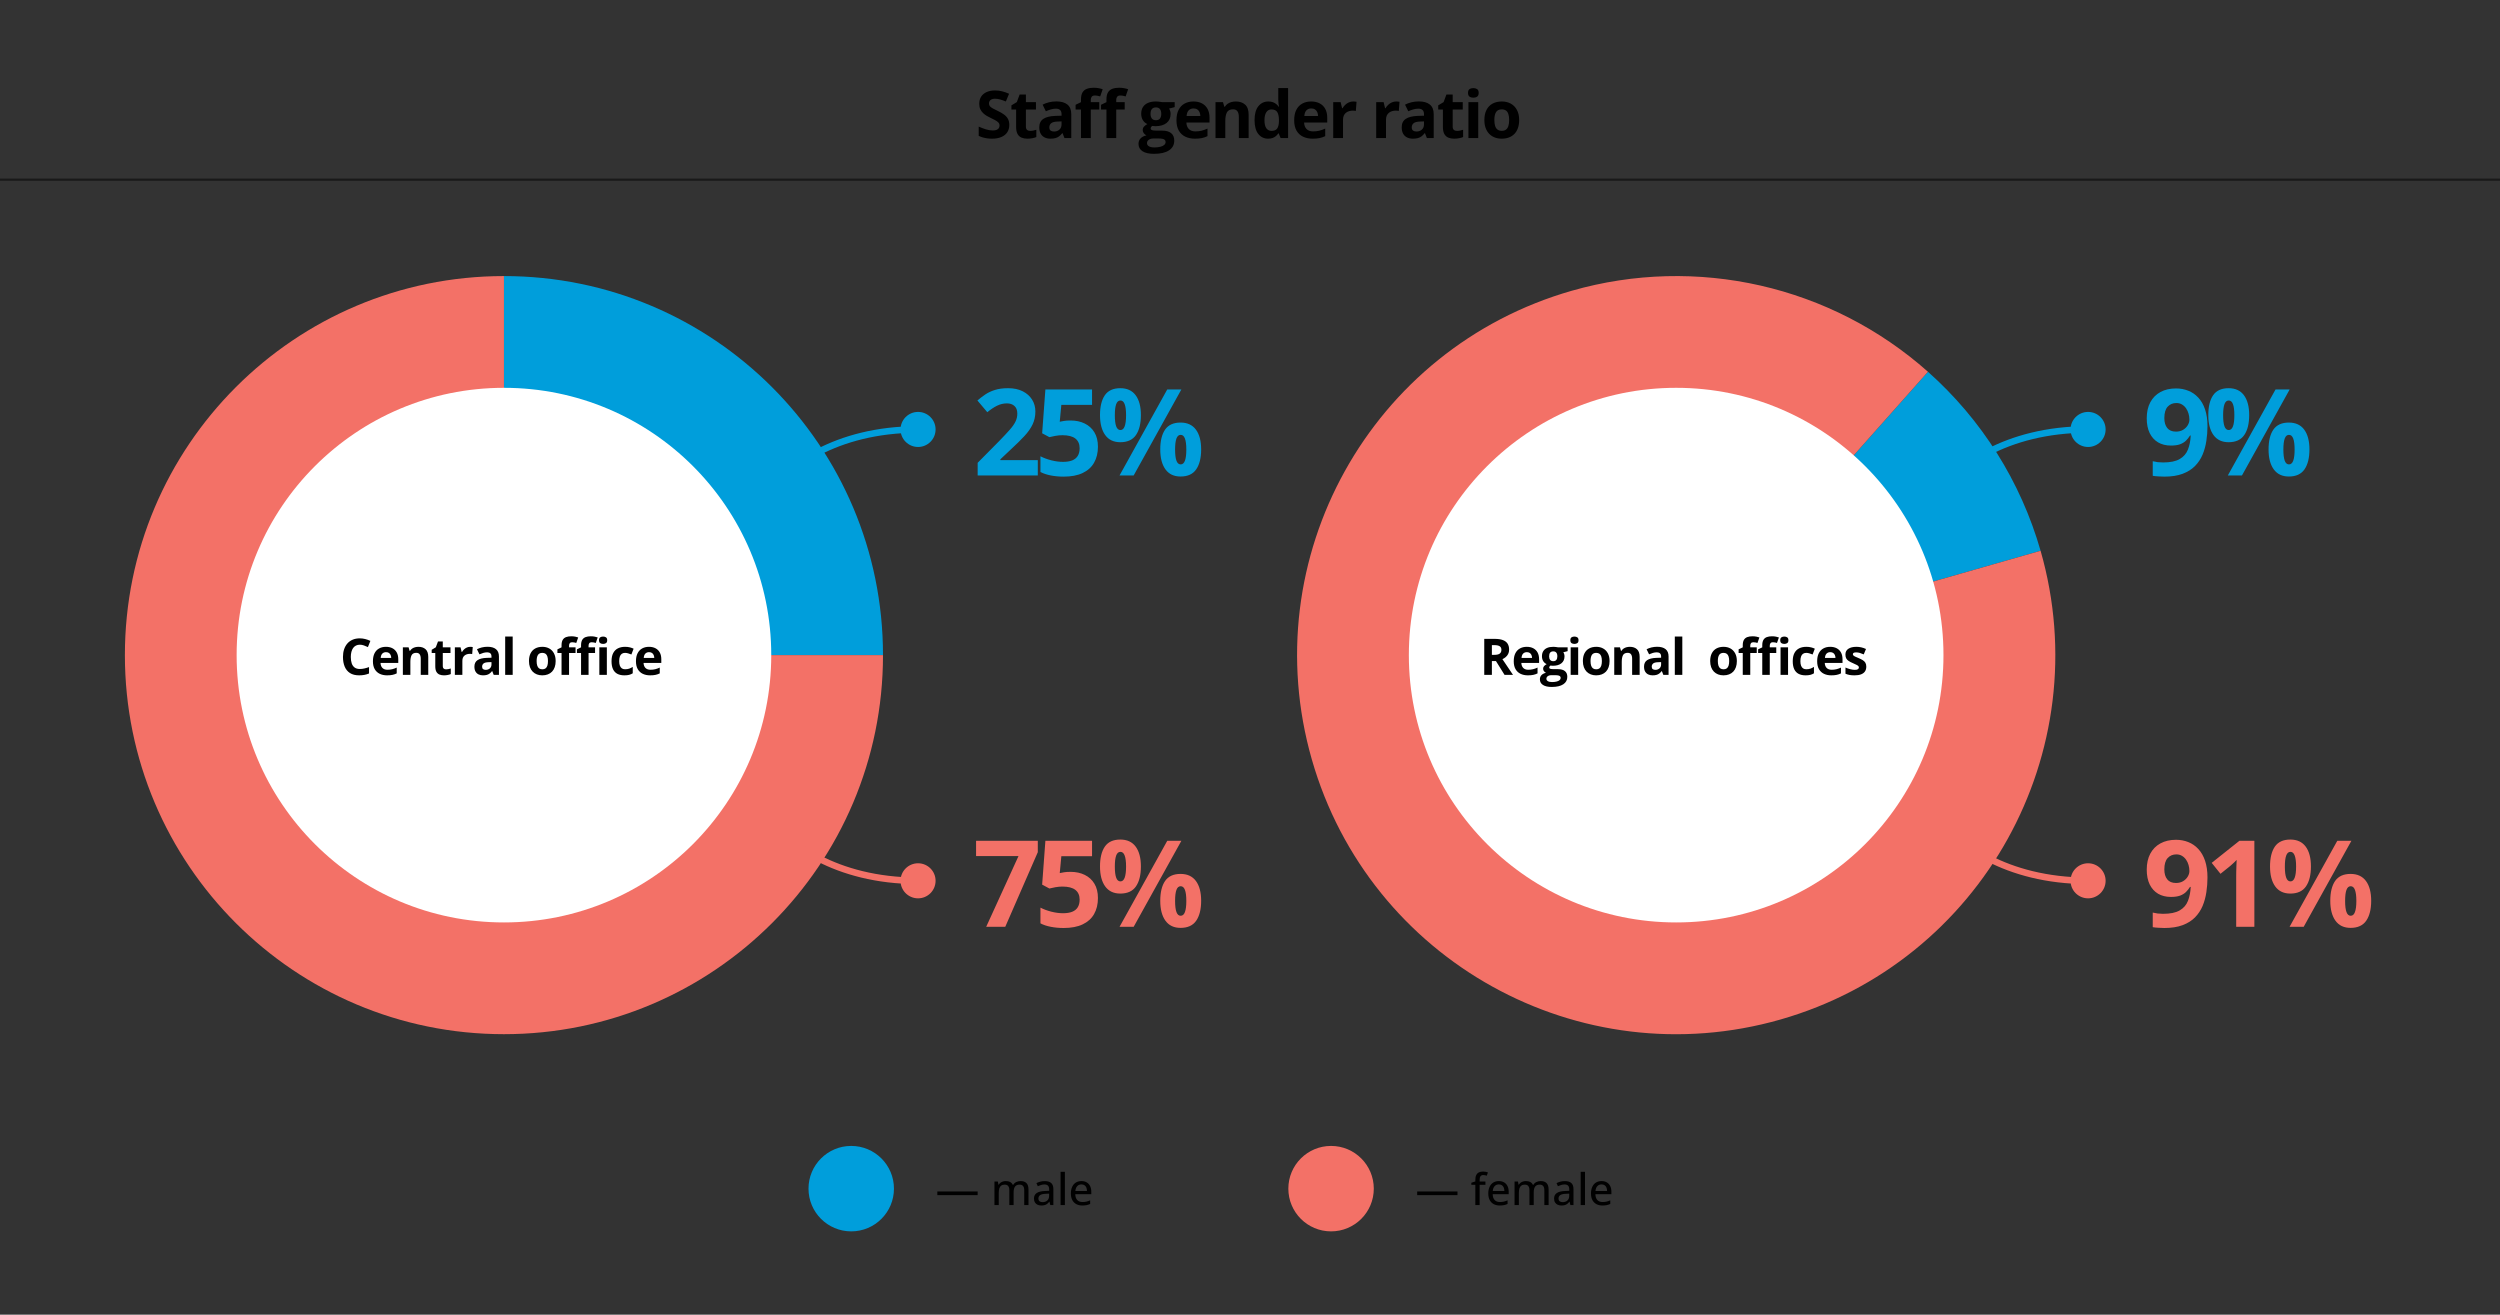
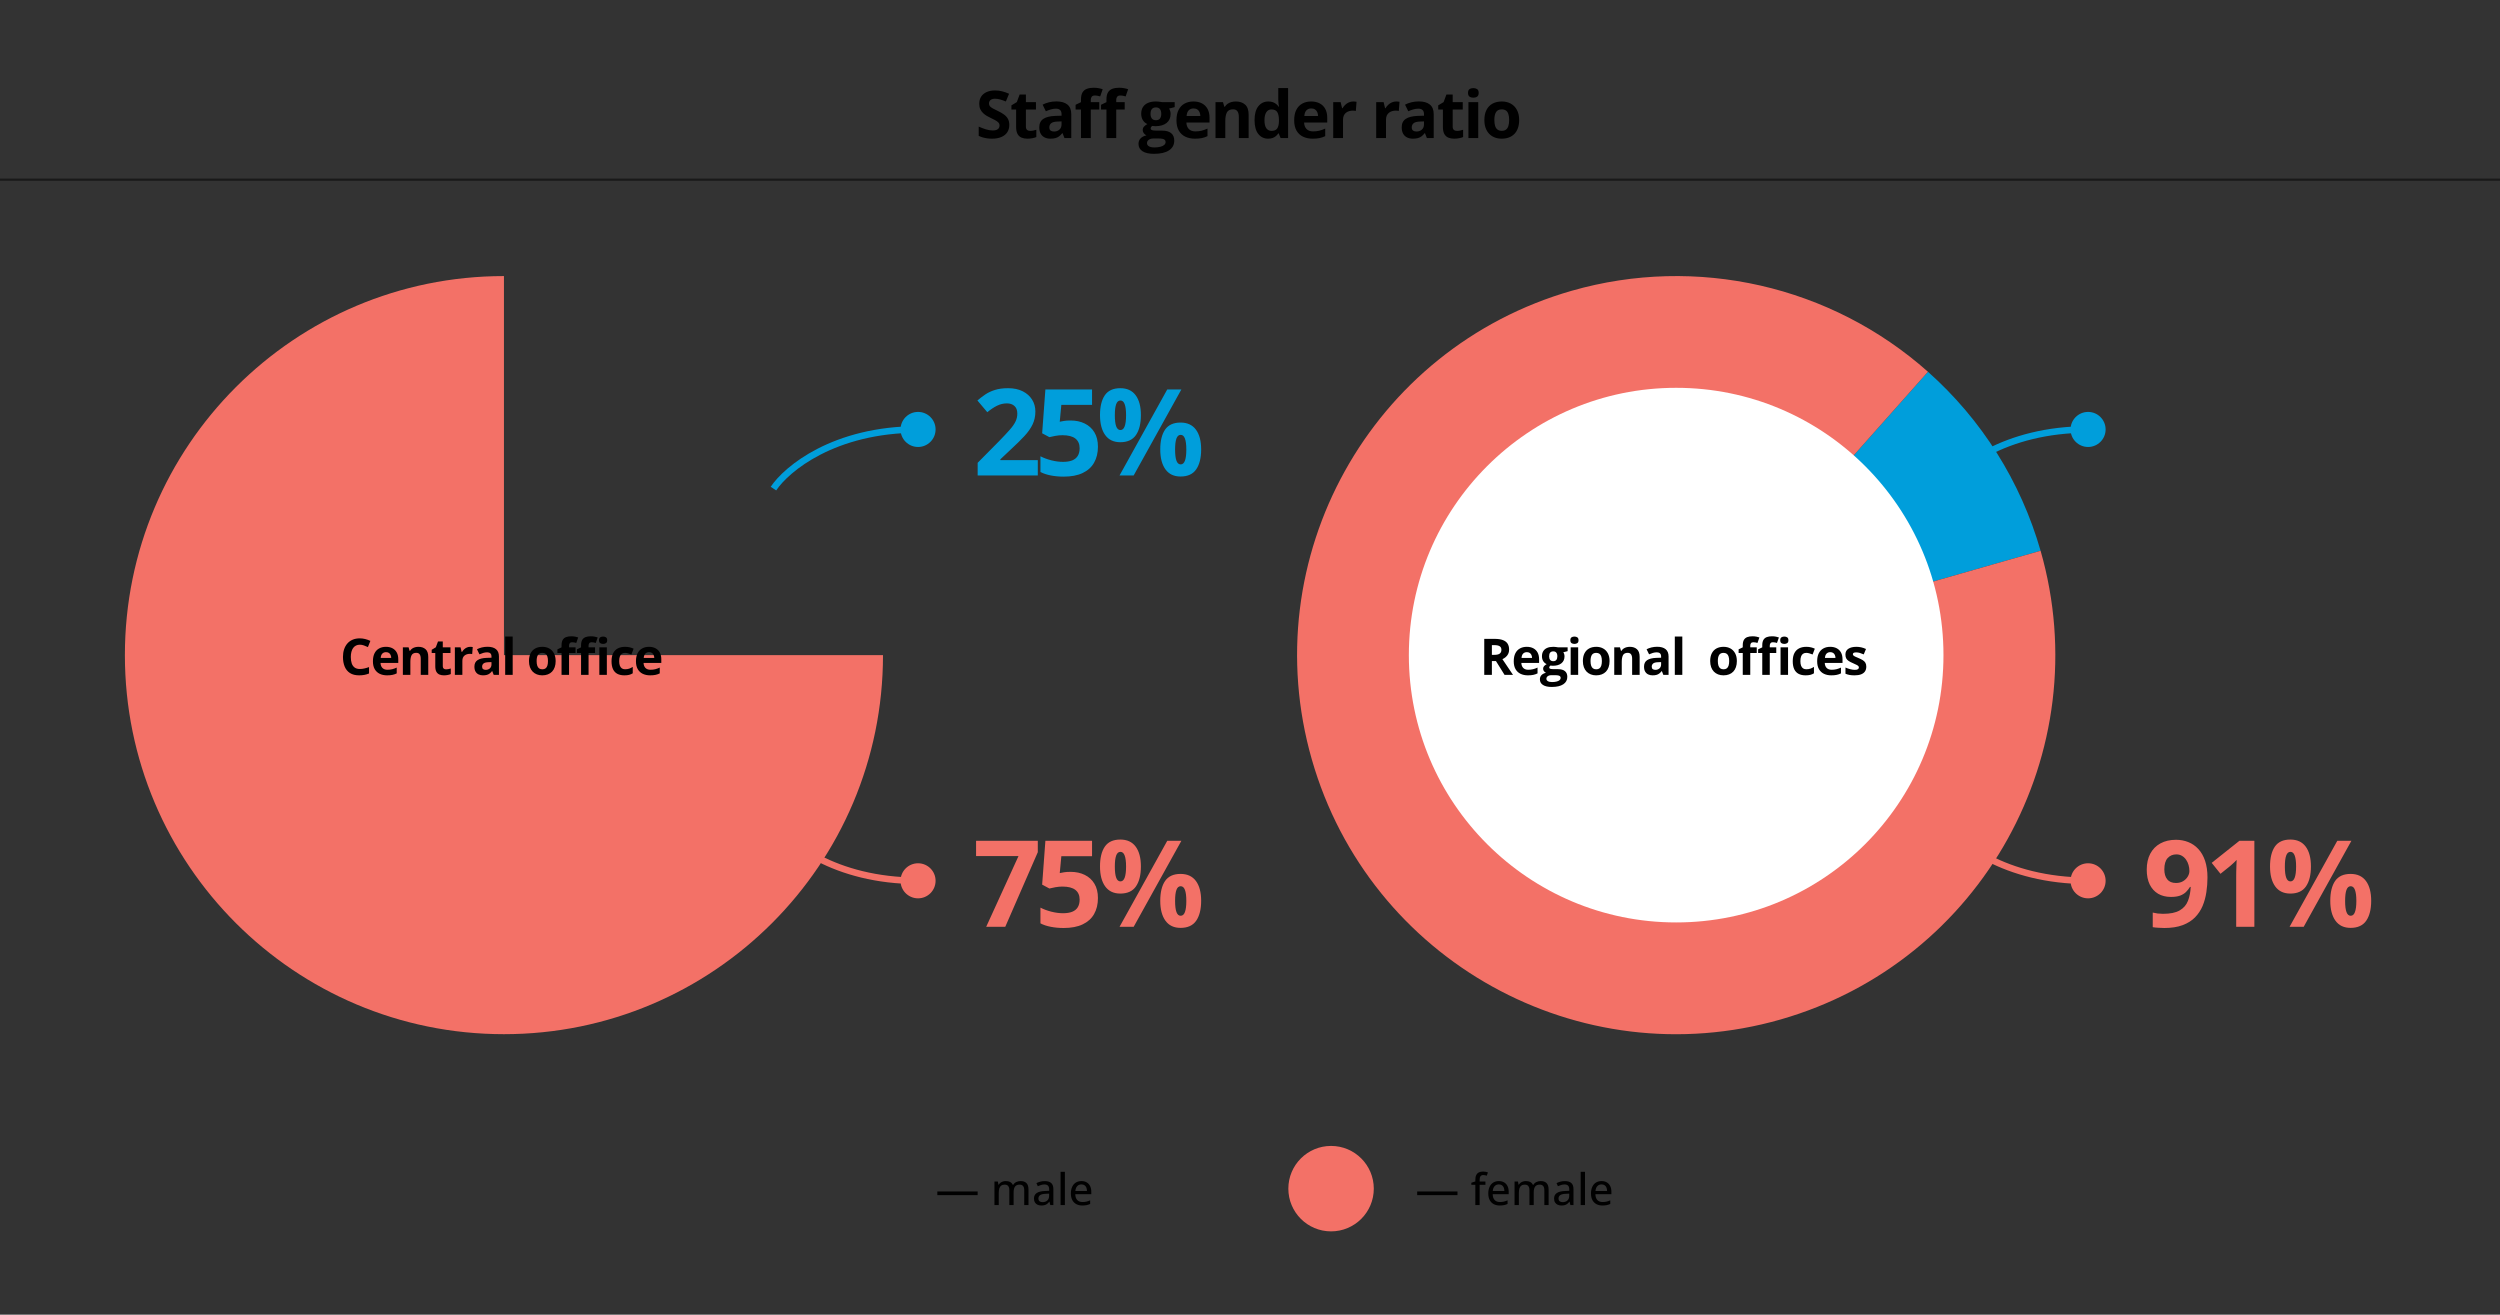
<svg xmlns="http://www.w3.org/2000/svg" width="1141" height="600" viewBox="0 0 1141 600" fill="none">
  <rect x="0" y="0" width="1141" height="600" fill="#333333" stroke="none" />
  <g clip-path="url(#clip0_1841_5216)">
    <path d="M427.801 545.449V543.799H446.199V545.449H427.801ZM465.789 539.043C466.98 539.043 467.879 539.355 468.484 539.98C469.096 540.599 469.402 541.592 469.402 542.959V550H467.459V543.203C467.459 542.357 467.283 541.722 466.932 541.299C466.587 540.876 466.069 540.664 465.379 540.664C464.402 540.664 463.696 540.96 463.26 541.553C462.83 542.139 462.615 543.001 462.615 544.141V550H460.662V543.203C460.662 542.637 460.584 542.168 460.428 541.797C460.271 541.419 460.04 541.136 459.734 540.947C459.428 540.758 459.041 540.664 458.572 540.664C457.902 540.664 457.365 540.811 456.961 541.104C456.564 541.39 456.274 541.816 456.092 542.383C455.916 542.949 455.828 543.643 455.828 544.463V550H453.865V539.238H455.418L455.701 540.723H455.809C456.023 540.352 456.294 540.042 456.619 539.795C456.951 539.548 457.319 539.362 457.723 539.238C458.126 539.108 458.553 539.043 459.002 539.043C459.809 539.043 460.49 539.189 461.043 539.482C461.596 539.775 462.003 540.221 462.264 540.82H462.391C462.736 540.215 463.211 539.769 463.816 539.482C464.428 539.189 465.086 539.043 465.789 539.043ZM476.795 539.053C478.123 539.053 479.116 539.349 479.773 539.941C480.431 540.527 480.76 541.455 480.76 542.725V550H479.354L478.973 548.438H478.895C478.595 548.828 478.283 549.154 477.957 549.414C477.632 549.674 477.254 549.87 476.824 550C476.401 550.13 475.883 550.195 475.271 550.195C474.62 550.195 474.041 550.078 473.533 549.844C473.025 549.609 472.625 549.258 472.332 548.789C472.046 548.314 471.902 547.712 471.902 546.982C471.902 545.889 472.322 545.059 473.162 544.492C474.002 543.926 475.275 543.617 476.98 543.564L478.836 543.486V542.881C478.836 542.041 478.647 541.449 478.27 541.104C477.898 540.758 477.378 540.586 476.707 540.586C476.154 540.586 475.623 540.667 475.115 540.83C474.607 540.986 474.119 541.175 473.65 541.396L473.025 539.971C473.533 539.71 474.109 539.492 474.754 539.316C475.405 539.141 476.085 539.053 476.795 539.053ZM478.816 544.775L477.312 544.844C476.069 544.889 475.193 545.098 474.686 545.469C474.184 545.833 473.934 546.344 473.934 547.002C473.934 547.575 474.106 547.995 474.451 548.262C474.796 548.529 475.252 548.662 475.818 548.662C476.691 548.662 477.407 548.418 477.967 547.93C478.533 547.435 478.816 546.706 478.816 545.742V544.775ZM486.014 550H484.041V534.805H486.014V550ZM493.572 539.043C494.51 539.043 495.314 539.245 495.984 539.648C496.655 540.046 497.169 540.609 497.527 541.338C497.885 542.067 498.064 542.926 498.064 543.916V545.029H490.76C490.779 546.182 491.076 547.067 491.648 547.686C492.221 548.298 493.025 548.604 494.061 548.604C494.744 548.604 495.353 548.538 495.887 548.408C496.421 548.278 496.974 548.086 497.547 547.832V549.482C497.007 549.73 496.463 549.909 495.916 550.02C495.376 550.137 494.728 550.195 493.973 550.195C492.931 550.195 492.016 549.987 491.229 549.57C490.447 549.154 489.839 548.538 489.402 547.725C488.966 546.904 488.748 545.895 488.748 544.697C488.748 543.512 488.947 542.5 489.344 541.66C489.741 540.814 490.301 540.166 491.023 539.717C491.746 539.268 492.596 539.043 493.572 539.043ZM493.562 540.566C492.768 540.566 492.13 540.827 491.648 541.348C491.167 541.862 490.883 542.601 490.799 543.564H496.092C496.085 542.972 495.991 542.451 495.809 542.002C495.626 541.553 495.35 541.201 494.979 540.947C494.614 540.693 494.142 540.566 493.562 540.566Z" fill="black" />
    <path d="M646.801 545.449V543.799H665.199V545.449H646.801ZM677.953 540.752H675.307V550H673.344V540.752H671.518V539.805L673.344 539.209V538.467C673.344 537.562 673.484 536.836 673.764 536.289C674.044 535.736 674.444 535.332 674.965 535.078C675.492 534.824 676.13 534.697 676.879 534.697C677.328 534.697 677.738 534.736 678.109 534.814C678.487 534.893 678.812 534.98 679.086 535.078L678.578 536.582C678.357 536.51 678.109 536.445 677.836 536.387C677.562 536.322 677.273 536.289 676.967 536.289C676.4 536.289 675.98 536.471 675.707 536.836C675.44 537.201 675.307 537.751 675.307 538.486V539.238H677.953V540.752ZM684.076 539.043C685.014 539.043 685.818 539.245 686.488 539.648C687.159 540.046 687.673 540.609 688.031 541.338C688.389 542.067 688.568 542.926 688.568 543.916V545.029H681.264C681.283 546.182 681.579 547.067 682.152 547.686C682.725 548.298 683.529 548.604 684.564 548.604C685.248 548.604 685.857 548.538 686.391 548.408C686.924 548.278 687.478 548.086 688.051 547.832V549.482C687.51 549.73 686.967 549.909 686.42 550.02C685.88 550.137 685.232 550.195 684.477 550.195C683.435 550.195 682.52 549.987 681.732 549.57C680.951 549.154 680.342 548.538 679.906 547.725C679.47 546.904 679.252 545.895 679.252 544.697C679.252 543.512 679.451 542.5 679.848 541.66C680.245 540.814 680.805 540.166 681.527 539.717C682.25 539.268 683.1 539.043 684.076 539.043ZM684.066 540.566C683.272 540.566 682.634 540.827 682.152 541.348C681.671 541.862 681.387 542.601 681.303 543.564H686.596C686.589 542.972 686.495 542.451 686.312 542.002C686.13 541.553 685.854 541.201 685.482 540.947C685.118 540.693 684.646 540.566 684.066 540.566ZM703.168 539.043C704.359 539.043 705.258 539.355 705.863 539.98C706.475 540.599 706.781 541.592 706.781 542.959V550H704.838V543.203C704.838 542.357 704.662 541.722 704.311 541.299C703.965 540.876 703.448 540.664 702.758 540.664C701.781 540.664 701.075 540.96 700.639 541.553C700.209 542.139 699.994 543.001 699.994 544.141V550H698.041V543.203C698.041 542.637 697.963 542.168 697.807 541.797C697.65 541.419 697.419 541.136 697.113 540.947C696.807 540.758 696.42 540.664 695.951 540.664C695.281 540.664 694.743 540.811 694.34 541.104C693.943 541.39 693.653 541.816 693.471 542.383C693.295 542.949 693.207 543.643 693.207 544.463V550H691.244V539.238H692.797L693.08 540.723H693.188C693.402 540.352 693.673 540.042 693.998 539.795C694.33 539.548 694.698 539.362 695.102 539.238C695.505 539.108 695.932 539.043 696.381 539.043C697.188 539.043 697.868 539.189 698.422 539.482C698.975 539.775 699.382 540.221 699.643 540.82H699.77C700.115 540.215 700.59 539.769 701.195 539.482C701.807 539.189 702.465 539.043 703.168 539.043ZM714.174 539.053C715.502 539.053 716.495 539.349 717.152 539.941C717.81 540.527 718.139 541.455 718.139 542.725V550H716.732L716.352 548.438H716.273C715.974 548.828 715.661 549.154 715.336 549.414C715.01 549.674 714.633 549.87 714.203 550C713.78 550.13 713.262 550.195 712.65 550.195C711.999 550.195 711.42 550.078 710.912 549.844C710.404 549.609 710.004 549.258 709.711 548.789C709.424 548.314 709.281 547.712 709.281 546.982C709.281 545.889 709.701 545.059 710.541 544.492C711.381 543.926 712.654 543.617 714.359 543.564L716.215 543.486V542.881C716.215 542.041 716.026 541.449 715.648 541.104C715.277 540.758 714.757 540.586 714.086 540.586C713.533 540.586 713.002 540.667 712.494 540.83C711.986 540.986 711.498 541.175 711.029 541.396L710.404 539.971C710.912 539.71 711.488 539.492 712.133 539.316C712.784 539.141 713.464 539.053 714.174 539.053ZM716.195 544.775L714.691 544.844C713.448 544.889 712.572 545.098 712.064 545.469C711.563 545.833 711.312 546.344 711.312 547.002C711.312 547.575 711.485 547.995 711.83 548.262C712.175 548.529 712.631 548.662 713.197 548.662C714.07 548.662 714.786 548.418 715.346 547.93C715.912 547.435 716.195 546.706 716.195 545.742V544.775ZM723.393 550H721.42V534.805H723.393V550ZM730.951 539.043C731.889 539.043 732.693 539.245 733.363 539.648C734.034 540.046 734.548 540.609 734.906 541.338C735.264 542.067 735.443 542.926 735.443 543.916V545.029H728.139C728.158 546.182 728.454 547.067 729.027 547.686C729.6 548.298 730.404 548.604 731.439 548.604C732.123 548.604 732.732 548.538 733.266 548.408C733.799 548.278 734.353 548.086 734.926 547.832V549.482C734.385 549.73 733.842 549.909 733.295 550.02C732.755 550.137 732.107 550.195 731.352 550.195C730.31 550.195 729.395 549.987 728.607 549.57C727.826 549.154 727.217 548.538 726.781 547.725C726.345 546.904 726.127 545.895 726.127 544.697C726.127 543.512 726.326 542.5 726.723 541.66C727.12 540.814 727.68 540.166 728.402 539.717C729.125 539.268 729.975 539.043 730.951 539.043ZM730.941 540.566C730.147 540.566 729.509 540.827 729.027 541.348C728.546 541.862 728.262 542.601 728.178 543.564H733.471C733.464 542.972 733.37 542.451 733.188 542.002C733.005 541.553 732.729 541.201 732.357 540.947C731.993 540.693 731.521 540.566 730.941 540.566Z" fill="black" />
-     <circle cx="388.5" cy="542.5" r="19.5" fill="#009EDB" />
    <circle cx="607.5" cy="542.5" r="19.5" fill="#F37167" />
-     <path d="M230 299V126C325.545 126 403 203.455 403 299H230Z" fill="#009EDB" />
    <path d="M230 299H403C403 394.545 325.545 472 230 472C134.455 472 57 394.545 57 299C57 203.455 134.455 126 230 126V299Z" fill="#F37167" />
-     <circle cx="230" cy="299" r="122" fill="white" />
    <path d="M164.233 294.243C163.567 294.243 162.975 294.374 162.459 294.636C161.949 294.89 161.519 295.261 161.167 295.748C160.823 296.234 160.561 296.822 160.381 297.511C160.201 298.2 160.111 298.974 160.111 299.835C160.111 300.996 160.254 301.988 160.538 302.812C160.83 303.628 161.279 304.253 161.886 304.687C162.492 305.114 163.275 305.327 164.233 305.327C164.899 305.327 165.566 305.252 166.232 305.103C166.906 304.953 167.636 304.739 168.422 304.462V307.382C167.696 307.682 166.981 307.895 166.277 308.022C165.573 308.157 164.783 308.225 163.907 308.225C162.215 308.225 160.823 307.876 159.73 307.18C158.644 306.476 157.839 305.496 157.315 304.238C156.791 302.972 156.529 301.498 156.529 299.813C156.529 298.57 156.697 297.432 157.034 296.399C157.371 295.366 157.865 294.471 158.517 293.715C159.168 292.959 159.973 292.375 160.931 291.963C161.89 291.551 162.99 291.345 164.233 291.345C165.049 291.345 165.865 291.45 166.681 291.66C167.505 291.862 168.291 292.143 169.04 292.502L167.917 295.332C167.303 295.04 166.685 294.785 166.064 294.568C165.442 294.351 164.832 294.243 164.233 294.243ZM176.144 295.208C177.304 295.208 178.304 295.433 179.142 295.882C179.981 296.324 180.628 296.968 181.085 297.814C181.542 298.66 181.77 299.693 181.77 300.914V302.576H173.673C173.71 303.542 173.999 304.301 174.538 304.855C175.084 305.402 175.84 305.675 176.806 305.675C177.607 305.675 178.341 305.593 179.007 305.428C179.674 305.264 180.359 305.016 181.063 304.687V307.337C180.441 307.644 179.79 307.869 179.108 308.011C178.435 308.153 177.615 308.225 176.649 308.225C175.391 308.225 174.276 307.993 173.302 307.528C172.336 307.064 171.577 306.357 171.022 305.406C170.476 304.455 170.203 303.257 170.203 301.812C170.203 300.345 170.45 299.124 170.944 298.151C171.445 297.17 172.142 296.436 173.033 295.95C173.924 295.456 174.961 295.208 176.144 295.208ZM176.166 297.646C175.5 297.646 174.946 297.859 174.504 298.286C174.07 298.712 173.819 299.382 173.751 300.296H178.558C178.551 299.787 178.457 299.334 178.277 298.937C178.105 298.54 177.843 298.226 177.491 297.994C177.147 297.762 176.705 297.646 176.166 297.646ZM190.997 295.208C192.337 295.208 193.415 295.575 194.231 296.309C195.047 297.035 195.455 298.203 195.455 299.813V308H192.03V300.667C192.03 299.768 191.865 299.09 191.536 298.634C191.214 298.177 190.705 297.949 190.008 297.949C188.96 297.949 188.245 298.304 187.863 299.016C187.481 299.727 187.29 300.753 187.29 302.093V308H183.865V295.444H186.482L186.942 297.05H187.133C187.403 296.616 187.736 296.264 188.133 295.995C188.537 295.725 188.983 295.527 189.469 295.399C189.963 295.272 190.472 295.208 190.997 295.208ZM203.581 305.496C203.955 305.496 204.318 305.458 204.67 305.383C205.03 305.308 205.385 305.215 205.737 305.103V307.652C205.37 307.817 204.914 307.951 204.367 308.056C203.828 308.168 203.237 308.225 202.593 308.225C201.844 308.225 201.17 308.105 200.571 307.865C199.98 307.618 199.512 307.195 199.167 306.596C198.83 305.99 198.662 305.147 198.662 304.069V298.016H197.022V296.567L198.909 295.422L199.897 292.771H202.087V295.444H205.602V298.016H202.087V304.069C202.087 304.549 202.222 304.908 202.492 305.147C202.769 305.38 203.132 305.496 203.581 305.496ZM214.604 295.208C214.777 295.208 214.975 295.22 215.2 295.242C215.432 295.257 215.619 295.28 215.761 295.31L215.503 298.521C215.39 298.484 215.229 298.458 215.02 298.443C214.818 298.42 214.642 298.409 214.492 298.409C214.05 298.409 213.62 298.465 213.201 298.578C212.789 298.69 212.418 298.873 212.089 299.128C211.759 299.375 211.497 299.704 211.303 300.116C211.115 300.521 211.022 301.018 211.022 301.61V308H207.597V295.444H210.191L210.696 297.556H210.865C211.112 297.129 211.419 296.74 211.785 296.388C212.16 296.028 212.583 295.744 213.055 295.534C213.534 295.317 214.05 295.208 214.604 295.208ZM222.494 295.186C224.179 295.186 225.47 295.553 226.369 296.287C227.267 297.02 227.717 298.136 227.717 299.633V308H225.324L224.662 306.293H224.572C224.213 306.742 223.846 307.109 223.471 307.394C223.097 307.678 222.667 307.888 222.18 308.022C221.693 308.157 221.102 308.225 220.406 308.225C219.664 308.225 218.998 308.082 218.407 307.798C217.823 307.513 217.362 307.079 217.025 306.495C216.688 305.904 216.52 305.155 216.52 304.249C216.52 302.916 216.988 301.936 217.924 301.307C218.859 300.67 220.263 300.318 222.135 300.251L224.314 300.184V299.633C224.314 298.974 224.142 298.492 223.797 298.185C223.453 297.878 222.974 297.724 222.36 297.724C221.753 297.724 221.158 297.81 220.574 297.982C219.99 298.155 219.406 298.372 218.822 298.634L217.688 296.32C218.354 295.968 219.099 295.691 219.923 295.489C220.754 295.287 221.611 295.186 222.494 295.186ZM224.314 302.183L222.989 302.228C221.88 302.257 221.109 302.456 220.675 302.823C220.248 303.19 220.035 303.673 220.035 304.271C220.035 304.796 220.188 305.17 220.495 305.395C220.802 305.612 221.203 305.72 221.697 305.72C222.431 305.72 223.048 305.503 223.55 305.069C224.059 304.635 224.314 304.017 224.314 303.216V302.183ZM233.989 308H230.564V290.525H233.989V308ZM253.599 301.7C253.599 302.748 253.457 303.676 253.172 304.485C252.895 305.293 252.487 305.979 251.948 306.54C251.417 307.094 250.773 307.513 250.017 307.798C249.268 308.082 248.422 308.225 247.479 308.225C246.595 308.225 245.783 308.082 245.042 307.798C244.308 307.513 243.668 307.094 243.121 306.54C242.582 305.979 242.163 305.293 241.863 304.485C241.571 303.676 241.425 302.748 241.425 301.7C241.425 300.307 241.672 299.128 242.167 298.162C242.661 297.196 243.365 296.463 244.278 295.961C245.191 295.459 246.281 295.208 247.546 295.208C248.721 295.208 249.762 295.459 250.668 295.961C251.581 296.463 252.296 297.196 252.813 298.162C253.337 299.128 253.599 300.307 253.599 301.7ZM244.918 301.7C244.918 302.523 245.008 303.216 245.188 303.777C245.367 304.339 245.648 304.762 246.03 305.046C246.412 305.331 246.91 305.473 247.524 305.473C248.13 305.473 248.62 305.331 248.995 305.046C249.377 304.762 249.654 304.339 249.826 303.777C250.005 303.216 250.095 302.523 250.095 301.7C250.095 300.869 250.005 300.18 249.826 299.633C249.654 299.079 249.377 298.664 248.995 298.387C248.613 298.11 248.115 297.971 247.501 297.971C246.595 297.971 245.936 298.282 245.525 298.903C245.12 299.525 244.918 300.457 244.918 301.7ZM262.68 298.016H259.715V308H256.29V298.016H254.403V296.365L256.29 295.444V294.523C256.29 293.453 256.469 292.622 256.829 292.03C257.196 291.431 257.708 291.012 258.367 290.772C259.034 290.525 259.82 290.402 260.726 290.402C261.392 290.402 261.998 290.458 262.545 290.57C263.092 290.675 263.537 290.795 263.881 290.93L263.005 293.445C262.743 293.363 262.459 293.288 262.152 293.221C261.845 293.153 261.493 293.12 261.096 293.12C260.617 293.12 260.265 293.266 260.041 293.558C259.823 293.842 259.715 294.209 259.715 294.658V295.444H262.68V298.016ZM271.585 298.016H268.621V308H265.195V298.016H263.309V296.365L265.195 295.444V294.523C265.195 293.453 265.375 292.622 265.734 292.03C266.101 291.431 266.614 291.012 267.273 290.772C267.939 290.525 268.725 290.402 269.631 290.402C270.298 290.402 270.904 290.458 271.451 290.57C271.997 290.675 272.443 290.795 272.787 290.93L271.911 293.445C271.649 293.363 271.365 293.288 271.058 293.221C270.751 293.153 270.399 293.12 270.002 293.12C269.523 293.12 269.171 293.266 268.946 293.558C268.729 293.842 268.621 294.209 268.621 294.658V295.444H271.585V298.016ZM276.965 295.444V308H273.54V295.444H276.965ZM275.258 290.525C275.767 290.525 276.205 290.645 276.572 290.885C276.939 291.117 277.122 291.555 277.122 292.199C277.122 292.835 276.939 293.277 276.572 293.524C276.205 293.764 275.767 293.883 275.258 293.883C274.741 293.883 274.3 293.764 273.933 293.524C273.573 293.277 273.394 292.835 273.394 292.199C273.394 291.555 273.573 291.117 273.933 290.885C274.3 290.645 274.741 290.525 275.258 290.525ZM284.967 308.225C283.724 308.225 282.665 308 281.789 307.551C280.913 307.094 280.247 306.39 279.79 305.439C279.333 304.489 279.105 303.272 279.105 301.79C279.105 300.255 279.363 299.004 279.88 298.039C280.404 297.065 281.126 296.35 282.047 295.894C282.976 295.437 284.05 295.208 285.27 295.208C286.139 295.208 286.888 295.295 287.517 295.467C288.153 295.632 288.707 295.83 289.179 296.062L288.168 298.712C287.629 298.495 287.127 298.319 286.663 298.185C286.199 298.042 285.735 297.971 285.27 297.971C284.672 297.971 284.174 298.113 283.777 298.398C283.38 298.675 283.084 299.094 282.89 299.656C282.695 300.217 282.598 300.921 282.598 301.767C282.598 302.598 282.702 303.287 282.912 303.833C283.122 304.38 283.425 304.788 283.822 305.058C284.219 305.32 284.701 305.451 285.27 305.451C285.982 305.451 286.614 305.357 287.168 305.17C287.722 304.975 288.262 304.706 288.786 304.361V307.292C288.262 307.622 287.711 307.858 287.135 308C286.566 308.15 285.843 308.225 284.967 308.225ZM296.193 295.208C297.353 295.208 298.353 295.433 299.191 295.882C300.03 296.324 300.677 296.968 301.134 297.814C301.591 298.66 301.819 299.693 301.819 300.914V302.576H293.722C293.76 303.542 294.048 304.301 294.587 304.855C295.133 305.402 295.89 305.675 296.855 305.675C297.656 305.675 298.39 305.593 299.057 305.428C299.723 305.264 300.408 305.016 301.112 304.687V307.337C300.49 307.644 299.839 307.869 299.158 308.011C298.484 308.153 297.664 308.225 296.698 308.225C295.44 308.225 294.325 307.993 293.351 307.528C292.386 307.064 291.626 306.357 291.072 305.406C290.525 304.455 290.252 303.257 290.252 301.812C290.252 300.345 290.499 299.124 290.993 298.151C291.495 297.17 292.191 296.436 293.082 295.95C293.973 295.456 295.01 295.208 296.193 295.208ZM296.215 297.646C295.549 297.646 294.995 297.859 294.553 298.286C294.119 298.712 293.868 299.382 293.801 300.296H298.607C298.6 299.787 298.506 299.334 298.327 298.937C298.154 298.54 297.892 298.226 297.54 297.994C297.196 297.762 296.754 297.646 296.215 297.646Z" fill="black" />
    <path d="M411 196C411 200.418 414.582 204 419 204C423.418 204 427 200.418 427 196C427 191.582 423.418 188 419 188C414.582 188 411 191.582 411 196ZM419 196V194.5C380.137 194.5 358.051 212.719 351.752 222.168L353 223L354.248 223.832C359.949 215.281 381.063 197.5 419 197.5V196Z" fill="#009EDB" />
    <path d="M411 402C411 397.582 414.582 394 419 394C423.418 394 427 397.582 427 402C427 406.418 423.418 410 419 410C414.582 410 411 406.418 411 402ZM419 402V403.5C380.137 403.5 358.051 385.281 351.752 375.832L353 375L354.248 374.168C359.949 382.719 381.063 400.5 419 400.5V402Z" fill="#F37167" />
    <path d="M945 196C945 200.418 948.582 204 953 204C957.418 204 961 200.418 961 196C961 191.582 957.418 188 953 188C948.582 188 945 191.582 945 196ZM953 196V194.5C914.137 194.5 892.051 212.719 885.752 222.168L887 223L888.248 223.832C893.949 215.281 915.063 197.5 953 197.5V196Z" fill="#009EDB" />
    <path d="M945 402C945 397.582 948.582 394 953 394C957.418 394 961 397.582 961 402C961 406.418 957.418 410 953 410C948.582 410 945 406.418 945 402ZM953 402V403.5C914.137 403.5 892.051 385.281 885.752 375.832L887 375L888.248 374.168C893.949 382.719 915.063 400.5 953 400.5V402Z" fill="#F37167" />
    <path d="M765.016 298.991L879.914 169.671C904.454 191.474 922.284 219.81 931.321 251.368L765.016 298.991Z" fill="#009EDB" />
    <path d="M765.02 298.991L931.325 251.369C957.626 343.216 904.49 438.995 812.643 465.296C720.795 491.597 625.016 438.462 598.715 346.614C572.414 254.766 625.55 158.988 717.397 132.687C774.33 116.383 835.647 130.337 879.918 169.672L765.02 298.991Z" fill="#F37167" />
    <circle cx="765" cy="299" r="122" fill="white" />
    <path d="M682.198 291.581C683.688 291.581 684.916 291.761 685.882 292.12C686.855 292.479 687.578 293.022 688.049 293.749C688.521 294.475 688.757 295.392 688.757 296.5C688.757 297.249 688.615 297.904 688.33 298.465C688.045 299.027 687.671 299.502 687.207 299.892C686.743 300.281 686.241 300.599 685.702 300.846L690.531 308H686.668L682.748 301.7H680.895V308H677.414V291.581H682.198ZM681.951 294.434H680.895V298.87H682.018C683.171 298.87 683.995 298.679 684.489 298.297C684.991 297.908 685.242 297.339 685.242 296.59C685.242 295.811 684.972 295.257 684.433 294.928C683.901 294.598 683.074 294.434 681.951 294.434ZM696.815 295.208C697.976 295.208 698.975 295.433 699.814 295.882C700.652 296.324 701.3 296.968 701.757 297.814C702.213 298.66 702.442 299.693 702.442 300.914V302.576H694.345C694.382 303.542 694.67 304.301 695.209 304.855C695.756 305.402 696.512 305.675 697.478 305.675C698.279 305.675 699.013 305.593 699.679 305.428C700.345 305.264 701.03 305.016 701.734 304.687V307.337C701.113 307.644 700.461 307.869 699.78 308.011C699.106 308.153 698.286 308.225 697.321 308.225C696.063 308.225 694.947 307.993 693.974 307.528C693.008 307.064 692.248 306.357 691.694 305.406C691.148 304.455 690.874 303.257 690.874 301.812C690.874 300.345 691.121 299.124 691.616 298.151C692.117 297.17 692.814 296.436 693.704 295.95C694.595 295.456 695.632 295.208 696.815 295.208ZM696.838 297.646C696.171 297.646 695.617 297.859 695.176 298.286C694.741 298.712 694.491 299.382 694.423 300.296H699.23C699.222 299.787 699.129 299.334 698.949 298.937C698.777 298.54 698.515 298.226 698.163 297.994C697.819 297.762 697.377 297.646 696.838 297.646ZM708.209 313.525C706.457 313.525 705.117 313.218 704.189 312.604C703.268 311.998 702.807 311.145 702.807 310.044C702.807 309.288 703.043 308.655 703.515 308.146C703.987 307.637 704.679 307.274 705.593 307.057C705.241 306.907 704.934 306.664 704.672 306.327C704.41 305.982 704.279 305.619 704.279 305.237C704.279 304.758 704.417 304.361 704.694 304.047C704.971 303.725 705.372 303.41 705.896 303.104C705.237 302.819 704.713 302.362 704.324 301.733C703.942 301.104 703.751 300.363 703.751 299.51C703.751 298.596 703.949 297.821 704.346 297.185C704.75 296.541 705.334 296.051 706.098 295.714C706.869 295.377 707.805 295.208 708.906 295.208C709.138 295.208 709.407 295.223 709.714 295.253C710.021 295.283 710.302 295.317 710.556 295.354C710.818 295.392 710.994 295.422 711.084 295.444H715.464V297.185L713.499 297.69C713.679 297.967 713.813 298.263 713.903 298.578C713.993 298.892 714.038 299.225 714.038 299.577C714.038 300.925 713.566 301.977 712.623 302.733C711.687 303.482 710.384 303.856 708.715 303.856C708.318 303.833 707.943 303.804 707.592 303.766C707.419 303.901 707.288 304.043 707.199 304.193C707.109 304.343 707.064 304.5 707.064 304.665C707.064 304.829 707.131 304.968 707.266 305.08C707.408 305.185 707.618 305.267 707.895 305.327C708.179 305.38 708.531 305.406 708.95 305.406H711.084C712.462 305.406 713.51 305.701 714.229 306.293C714.955 306.884 715.318 307.753 715.318 308.898C715.318 310.366 714.704 311.504 713.476 312.312C712.256 313.121 710.5 313.525 708.209 313.525ZM708.355 311.291C709.171 311.291 709.871 311.212 710.455 311.055C711.047 310.905 711.5 310.688 711.814 310.403C712.129 310.126 712.286 309.793 712.286 309.404C712.286 309.089 712.192 308.839 712.005 308.651C711.825 308.472 711.548 308.344 711.174 308.27C710.807 308.195 710.336 308.157 709.759 308.157H707.985C707.565 308.157 707.187 308.225 706.85 308.359C706.521 308.494 706.259 308.681 706.064 308.921C705.87 309.168 705.772 309.452 705.772 309.774C705.772 310.246 705.997 310.617 706.446 310.886C706.903 311.156 707.539 311.291 708.355 311.291ZM708.906 301.767C709.549 301.767 710.021 301.569 710.321 301.172C710.62 300.775 710.77 300.236 710.77 299.555C710.77 298.799 710.613 298.233 710.298 297.859C709.991 297.477 709.527 297.286 708.906 297.286C708.277 297.286 707.805 297.477 707.491 297.859C707.176 298.233 707.019 298.799 707.019 299.555C707.019 300.236 707.172 300.775 707.479 301.172C707.794 301.569 708.269 301.767 708.906 301.767ZM720.277 295.444V308H716.852V295.444H720.277ZM718.57 290.525C719.079 290.525 719.517 290.645 719.884 290.885C720.251 291.117 720.434 291.555 720.434 292.199C720.434 292.835 720.251 293.277 719.884 293.524C719.517 293.764 719.079 293.883 718.57 293.883C718.053 293.883 717.612 293.764 717.245 293.524C716.885 293.277 716.706 292.835 716.706 292.199C716.706 291.555 716.885 291.117 717.245 290.885C717.612 290.645 718.053 290.525 718.57 290.525ZM734.602 301.7C734.602 302.748 734.46 303.676 734.175 304.485C733.898 305.293 733.49 305.979 732.951 306.54C732.42 307.094 731.776 307.513 731.02 307.798C730.271 308.082 729.425 308.225 728.482 308.225C727.598 308.225 726.786 308.082 726.045 307.798C725.311 307.513 724.671 307.094 724.124 306.54C723.585 305.979 723.166 305.293 722.866 304.485C722.574 303.676 722.428 302.748 722.428 301.7C722.428 300.307 722.675 299.128 723.17 298.162C723.664 297.196 724.368 296.463 725.281 295.961C726.194 295.459 727.284 295.208 728.549 295.208C729.724 295.208 730.765 295.459 731.671 295.961C732.584 296.463 733.299 297.196 733.816 298.162C734.34 299.128 734.602 300.307 734.602 301.7ZM725.921 301.7C725.921 302.523 726.011 303.216 726.191 303.777C726.37 304.339 726.651 304.762 727.033 305.046C727.415 305.331 727.913 305.473 728.527 305.473C729.133 305.473 729.623 305.331 729.998 305.046C730.38 304.762 730.657 304.339 730.829 303.777C731.008 303.216 731.098 302.523 731.098 301.7C731.098 300.869 731.008 300.18 730.829 299.633C730.657 299.079 730.38 298.664 729.998 298.387C729.616 298.11 729.118 297.971 728.504 297.971C727.598 297.971 726.939 298.282 726.528 298.903C726.123 299.525 725.921 300.457 725.921 301.7ZM743.874 295.208C745.214 295.208 746.292 295.575 747.108 296.309C747.924 297.035 748.332 298.203 748.332 299.813V308H744.907V300.667C744.907 299.768 744.742 299.09 744.413 298.634C744.091 298.177 743.582 297.949 742.885 297.949C741.837 297.949 741.122 298.304 740.74 299.016C740.359 299.727 740.168 300.753 740.168 302.093V308H736.742V295.444H739.359L739.819 297.05H740.01C740.28 296.616 740.613 296.264 741.01 295.995C741.414 295.725 741.86 295.527 742.346 295.399C742.84 295.272 743.35 295.208 743.874 295.208ZM756.312 295.186C757.997 295.186 759.288 295.553 760.187 296.287C761.085 297.02 761.534 298.136 761.534 299.633V308H759.142L758.48 306.293H758.39C758.03 306.742 757.663 307.109 757.289 307.394C756.915 307.678 756.484 307.888 755.998 308.022C755.511 308.157 754.919 308.225 754.223 308.225C753.482 308.225 752.816 308.082 752.224 307.798C751.64 307.513 751.18 307.079 750.843 306.495C750.506 305.904 750.337 305.155 750.337 304.249C750.337 302.916 750.805 301.936 751.741 301.307C752.677 300.67 754.081 300.318 755.953 300.251L758.131 300.184V299.633C758.131 298.974 757.959 298.492 757.615 298.185C757.27 297.878 756.791 297.724 756.177 297.724C755.571 297.724 754.976 297.81 754.392 297.982C753.808 298.155 753.224 298.372 752.64 298.634L751.505 296.32C752.172 295.968 752.917 295.691 753.74 295.489C754.571 295.287 755.429 295.186 756.312 295.186ZM758.131 302.183L756.806 302.228C755.698 302.257 754.927 302.456 754.493 302.823C754.066 303.19 753.853 303.673 753.853 304.271C753.853 304.796 754.006 305.17 754.313 305.395C754.62 305.612 755.021 305.72 755.515 305.72C756.248 305.72 756.866 305.503 757.368 305.069C757.877 304.635 758.131 304.017 758.131 303.216V302.183ZM767.807 308H764.382V290.525H767.807V308ZM792.701 301.7C792.701 302.748 792.559 303.676 792.275 304.485C791.998 305.293 791.59 305.979 791.051 306.54C790.519 307.094 789.875 307.513 789.119 307.798C788.37 308.082 787.524 308.225 786.581 308.225C785.697 308.225 784.885 308.082 784.144 307.798C783.41 307.513 782.77 307.094 782.223 306.54C781.684 305.979 781.265 305.293 780.966 304.485C780.674 303.676 780.528 302.748 780.528 301.7C780.528 300.307 780.775 299.128 781.269 298.162C781.763 297.196 782.467 296.463 783.38 295.961C784.294 295.459 785.383 295.208 786.648 295.208C787.824 295.208 788.864 295.459 789.77 295.961C790.684 296.463 791.399 297.196 791.915 298.162C792.439 299.128 792.701 300.307 792.701 301.7ZM784.02 301.7C784.02 302.523 784.11 303.216 784.29 303.777C784.47 304.339 784.75 304.762 785.132 305.046C785.514 305.331 786.012 305.473 786.626 305.473C787.232 305.473 787.723 305.331 788.097 305.046C788.479 304.762 788.756 304.339 788.928 303.777C789.108 303.216 789.198 302.523 789.198 301.7C789.198 300.869 789.108 300.18 788.928 299.633C788.756 299.079 788.479 298.664 788.097 298.387C787.715 298.11 787.217 297.971 786.603 297.971C785.697 297.971 785.039 298.282 784.627 298.903C784.222 299.525 784.02 300.457 784.02 301.7ZM801.782 298.016H798.817V308H795.392V298.016H793.505V296.365L795.392 295.444V294.523C795.392 293.453 795.572 292.622 795.931 292.03C796.298 291.431 796.811 291.012 797.469 290.772C798.136 290.525 798.922 290.402 799.828 290.402C800.494 290.402 801.101 290.458 801.647 290.57C802.194 290.675 802.639 290.795 802.984 290.93L802.108 293.445C801.846 293.363 801.561 293.288 801.254 293.221C800.947 293.153 800.595 293.12 800.199 293.12C799.719 293.12 799.367 293.266 799.143 293.558C798.926 293.842 798.817 294.209 798.817 294.658V295.444H801.782V298.016ZM810.688 298.016H807.723V308H804.298V298.016H802.411V296.365L804.298 295.444V294.523C804.298 293.453 804.477 292.622 804.837 292.03C805.204 291.431 805.716 291.012 806.375 290.772C807.042 290.525 807.828 290.402 808.734 290.402C809.4 290.402 810.006 290.458 810.553 290.57C811.1 290.675 811.545 290.795 811.889 290.93L811.013 293.445C810.751 293.363 810.467 293.288 810.16 293.221C809.853 293.153 809.501 293.12 809.104 293.12C808.625 293.12 808.273 293.266 808.049 293.558C807.831 293.842 807.723 294.209 807.723 294.658V295.444H810.688V298.016ZM816.067 295.444V308H812.642V295.444H816.067ZM814.36 290.525C814.869 290.525 815.307 290.645 815.674 290.885C816.041 291.117 816.224 291.555 816.224 292.199C816.224 292.835 816.041 293.277 815.674 293.524C815.307 293.764 814.869 293.883 814.36 293.883C813.844 293.883 813.402 293.764 813.035 293.524C812.676 293.277 812.496 292.835 812.496 292.199C812.496 291.555 812.676 291.117 813.035 290.885C813.402 290.645 813.844 290.525 814.36 290.525ZM824.07 308.225C822.827 308.225 821.767 308 820.891 307.551C820.015 307.094 819.349 306.39 818.892 305.439C818.436 304.489 818.207 303.272 818.207 301.79C818.207 300.255 818.466 299.004 818.982 298.039C819.506 297.065 820.229 296.35 821.15 295.894C822.078 295.437 823.152 295.208 824.373 295.208C825.241 295.208 825.99 295.295 826.619 295.467C827.255 295.632 827.809 295.83 828.281 296.062L827.27 298.712C826.731 298.495 826.23 298.319 825.765 298.185C825.301 298.042 824.837 297.971 824.373 297.971C823.774 297.971 823.276 298.113 822.879 298.398C822.482 298.675 822.187 299.094 821.992 299.656C821.797 300.217 821.7 300.921 821.7 301.767C821.7 302.598 821.805 303.287 822.014 303.833C822.224 304.38 822.527 304.788 822.924 305.058C823.321 305.32 823.804 305.451 824.373 305.451C825.084 305.451 825.717 305.357 826.271 305.17C826.825 304.975 827.364 304.706 827.888 304.361V307.292C827.364 307.622 826.814 307.858 826.237 308C825.668 308.15 824.946 308.225 824.07 308.225ZM835.295 295.208C836.456 295.208 837.455 295.433 838.294 295.882C839.132 296.324 839.78 296.968 840.236 297.814C840.693 298.66 840.922 299.693 840.922 300.914V302.576H832.824C832.862 303.542 833.15 304.301 833.689 304.855C834.236 305.402 834.992 305.675 835.958 305.675C836.759 305.675 837.492 305.593 838.159 305.428C838.825 305.264 839.51 305.016 840.214 304.687V307.337C839.593 307.644 838.941 307.869 838.26 308.011C837.586 308.153 836.766 308.225 835.8 308.225C834.543 308.225 833.427 307.993 832.454 307.528C831.488 307.064 830.728 306.357 830.174 305.406C829.627 304.455 829.354 303.257 829.354 301.812C829.354 300.345 829.601 299.124 830.095 298.151C830.597 297.17 831.293 296.436 832.184 295.95C833.075 295.456 834.112 295.208 835.295 295.208ZM835.318 297.646C834.651 297.646 834.097 297.859 833.655 298.286C833.221 298.712 832.97 299.382 832.903 300.296H837.71C837.702 299.787 837.609 299.334 837.429 298.937C837.257 298.54 836.995 298.226 836.643 297.994C836.298 297.762 835.857 297.646 835.318 297.646ZM851.776 304.271C851.776 305.125 851.574 305.847 851.17 306.439C850.773 307.023 850.178 307.468 849.384 307.775C848.591 308.075 847.602 308.225 846.42 308.225C845.544 308.225 844.791 308.168 844.162 308.056C843.541 307.944 842.912 307.757 842.275 307.495V304.665C842.957 304.972 843.687 305.226 844.465 305.428C845.252 305.623 845.94 305.72 846.532 305.72C847.198 305.72 847.674 305.623 847.958 305.428C848.25 305.226 848.396 304.964 848.396 304.642C848.396 304.432 848.336 304.245 848.216 304.081C848.104 303.908 847.857 303.717 847.475 303.508C847.093 303.291 846.494 303.01 845.678 302.666C844.892 302.336 844.245 302.003 843.735 301.666C843.234 301.329 842.859 300.932 842.612 300.476C842.373 300.011 842.253 299.424 842.253 298.712C842.253 297.552 842.702 296.68 843.601 296.096C844.507 295.504 845.716 295.208 847.228 295.208C848.007 295.208 848.748 295.287 849.452 295.444C850.163 295.602 850.893 295.852 851.642 296.197L850.608 298.667C849.987 298.398 849.399 298.177 848.845 298.005C848.299 297.833 847.741 297.747 847.172 297.747C846.67 297.747 846.292 297.814 846.038 297.949C845.783 298.083 845.656 298.289 845.656 298.566C845.656 298.769 845.719 298.948 845.847 299.105C845.982 299.263 846.236 299.439 846.61 299.633C846.992 299.82 847.55 300.064 848.284 300.363C848.995 300.655 849.613 300.962 850.137 301.284C850.661 301.599 851.065 301.992 851.35 302.463C851.634 302.928 851.776 303.53 851.776 304.271Z" fill="black" />
    <path d="M473.648 217H446.202V211.226L456.058 201.263C458.045 199.222 459.639 197.521 460.838 196.16C462.056 194.782 462.933 193.528 463.47 192.4C464.025 191.272 464.303 190.064 464.303 188.775C464.303 187.217 463.864 186.054 462.987 185.284C462.127 184.496 460.973 184.102 459.522 184.102C458.001 184.102 456.524 184.451 455.091 185.149C453.659 185.848 452.164 186.841 450.606 188.13L446.095 182.786C447.223 181.819 448.413 180.906 449.667 180.047C450.938 179.188 452.406 178.498 454.071 177.979C455.754 177.442 457.768 177.173 460.113 177.173C462.691 177.173 464.903 177.639 466.747 178.57C468.609 179.501 470.041 180.772 471.043 182.383C472.046 183.977 472.547 185.785 472.547 187.808C472.547 189.974 472.118 191.953 471.258 193.743C470.399 195.534 469.146 197.306 467.499 199.061C465.869 200.815 463.9 202.758 461.59 204.888L456.542 209.642V210.018H473.648V217ZM488.664 191.917C491.063 191.917 493.193 192.374 495.055 193.287C496.935 194.2 498.412 195.542 499.487 197.315C500.561 199.087 501.098 201.272 501.098 203.868C501.098 206.696 500.507 209.14 499.325 211.199C498.162 213.24 496.416 214.807 494.089 215.899C491.779 216.991 488.897 217.537 485.441 217.537C483.382 217.537 481.44 217.358 479.614 217C477.805 216.66 476.221 216.132 474.86 215.416V208.245C476.221 208.961 477.85 209.57 479.748 210.071C481.664 210.555 483.463 210.796 485.146 210.796C486.793 210.796 488.18 210.582 489.308 210.152C490.436 209.704 491.287 209.024 491.86 208.111C492.45 207.18 492.746 205.998 492.746 204.566C492.746 202.65 492.101 201.182 490.812 200.162C489.523 199.141 487.545 198.631 484.877 198.631C483.857 198.631 482.791 198.729 481.681 198.926C480.589 199.123 479.676 199.32 478.942 199.517L475.639 197.745L477.116 177.737H498.412V184.773H484.394L483.669 192.481C484.277 192.356 484.94 192.23 485.656 192.105C486.372 191.98 487.375 191.917 488.664 191.917ZM511.306 177.173C514.386 177.173 516.722 178.248 518.316 180.396C519.909 182.544 520.706 185.561 520.706 189.446C520.706 193.331 519.954 196.366 518.45 198.55C516.946 200.735 514.565 201.827 511.306 201.827C508.281 201.827 505.98 200.735 504.404 198.55C502.829 196.366 502.041 193.331 502.041 189.446C502.041 185.561 502.775 182.544 504.243 180.396C505.729 178.248 508.084 177.173 511.306 177.173ZM511.36 182.786C510.483 182.786 509.838 183.341 509.426 184.451C509.015 185.561 508.809 187.244 508.809 189.5C508.809 191.756 509.015 193.448 509.426 194.576C509.838 195.704 510.483 196.268 511.36 196.268C512.237 196.268 512.882 195.713 513.294 194.603C513.723 193.475 513.938 191.774 513.938 189.5C513.938 187.244 513.723 185.561 513.294 184.451C512.882 183.341 512.237 182.786 511.36 182.786ZM539.182 177.737L517.402 217H510.957L532.737 177.737H539.182ZM538.806 192.857C541.886 192.857 544.222 193.931 545.816 196.08C547.409 198.228 548.206 201.245 548.206 205.13C548.206 208.997 547.454 212.023 545.95 214.207C544.446 216.391 542.065 217.483 538.806 217.483C535.781 217.483 533.48 216.391 531.904 214.207C530.329 212.023 529.541 208.997 529.541 205.13C529.541 201.245 530.275 198.228 531.743 196.08C533.229 193.931 535.584 192.857 538.806 192.857ZM538.86 198.47C537.983 198.47 537.338 199.025 536.926 200.135C536.515 201.245 536.309 202.928 536.309 205.184C536.309 207.439 536.515 209.131 536.926 210.259C537.338 211.387 537.983 211.951 538.86 211.951C539.737 211.951 540.382 211.396 540.794 210.286C541.223 209.158 541.438 207.457 541.438 205.184C541.438 202.928 541.223 201.245 540.794 200.135C540.382 199.025 539.737 198.47 538.86 198.47Z" fill="#009EDB" />
-     <path d="M1007.49 194.495C1007.49 196.751 1007.32 198.989 1006.98 201.209C1006.65 203.429 1006.08 205.524 1005.26 207.493C1004.43 209.445 1003.28 211.181 1001.79 212.703C1000.31 214.207 998.419 215.389 996.127 216.248C993.836 217.107 991.061 217.537 987.802 217.537C987.032 217.537 986.128 217.501 985.09 217.43C984.051 217.376 983.192 217.286 982.512 217.161V210.501C983.228 210.68 983.989 210.823 984.794 210.931C985.6 211.02 986.415 211.065 987.238 211.065C990.515 211.065 993.039 210.546 994.812 209.507C996.602 208.469 997.855 207.028 998.571 205.184C999.305 203.34 999.726 201.209 999.833 198.792H999.511C998.992 199.651 998.374 200.43 997.658 201.128C996.96 201.809 996.065 202.355 994.973 202.767C993.881 203.16 992.493 203.357 990.81 203.357C988.572 203.357 986.621 202.874 984.956 201.907C983.308 200.923 982.028 199.508 981.115 197.664C980.22 195.802 979.772 193.555 979.772 190.923C979.772 188.077 980.31 185.642 981.384 183.619C982.476 181.578 984.025 180.011 986.03 178.919C988.035 177.827 990.398 177.281 993.12 177.281C995.125 177.281 996.996 177.63 998.732 178.328C1000.47 179.008 1001.99 180.056 1003.3 181.47C1004.62 182.885 1005.65 184.675 1006.39 186.841C1007.12 189.008 1007.49 191.559 1007.49 194.495ZM993.281 183.941C991.669 183.941 990.354 184.496 989.333 185.606C988.312 186.716 987.802 188.453 987.802 190.816C987.802 192.714 988.241 194.218 989.118 195.328C989.995 196.438 991.329 196.993 993.12 196.993C994.355 196.993 995.429 196.724 996.342 196.187C997.255 195.632 997.963 194.943 998.464 194.119C998.983 193.278 999.243 192.418 999.243 191.541C999.243 190.628 999.117 189.724 998.867 188.829C998.616 187.933 998.24 187.119 997.739 186.385C997.237 185.651 996.611 185.06 995.859 184.612C995.125 184.165 994.265 183.941 993.281 183.941ZM1017.13 177.173C1020.21 177.173 1022.55 178.248 1024.14 180.396C1025.73 182.544 1026.53 185.561 1026.53 189.446C1026.53 193.331 1025.78 196.366 1024.28 198.55C1022.77 200.735 1020.39 201.827 1017.13 201.827C1014.11 201.827 1011.81 200.735 1010.23 198.55C1008.65 196.366 1007.87 193.331 1007.87 189.446C1007.87 185.561 1008.6 182.544 1010.07 180.396C1011.55 178.248 1013.91 177.173 1017.13 177.173ZM1017.19 182.786C1016.31 182.786 1015.66 183.341 1015.25 184.451C1014.84 185.561 1014.63 187.244 1014.63 189.5C1014.63 191.756 1014.84 193.448 1015.25 194.576C1015.66 195.704 1016.31 196.268 1017.19 196.268C1018.06 196.268 1018.71 195.713 1019.12 194.603C1019.55 193.475 1019.76 191.774 1019.76 189.5C1019.76 187.244 1019.55 185.561 1019.12 184.451C1018.71 183.341 1018.06 182.786 1017.19 182.786ZM1045.01 177.737L1023.23 217H1016.78L1038.56 177.737H1045.01ZM1044.63 192.857C1047.71 192.857 1050.05 193.931 1051.64 196.08C1053.23 198.228 1054.03 201.245 1054.03 205.13C1054.03 208.997 1053.28 212.023 1051.78 214.207C1050.27 216.391 1047.89 217.483 1044.63 217.483C1041.61 217.483 1039.31 216.391 1037.73 214.207C1036.15 212.023 1035.37 208.997 1035.37 205.13C1035.37 201.245 1036.1 198.228 1037.57 196.08C1039.05 193.931 1041.41 192.857 1044.63 192.857ZM1044.69 198.47C1043.81 198.47 1043.16 199.025 1042.75 200.135C1042.34 201.245 1042.13 202.928 1042.13 205.184C1042.13 207.439 1042.34 209.131 1042.75 210.259C1043.16 211.387 1043.81 211.951 1044.69 211.951C1045.56 211.951 1046.21 211.396 1046.62 210.286C1047.05 209.158 1047.26 207.457 1047.26 205.184C1047.26 202.928 1047.05 201.245 1046.62 200.135C1046.21 199.025 1045.56 198.47 1044.69 198.47Z" fill="#009EDB" />
    <path d="M450.096 423L464.84 390.72H445.477V383.737H473.648V388.947L458.797 423H450.096ZM488.664 397.917C491.063 397.917 493.193 398.374 495.055 399.287C496.935 400.2 498.412 401.542 499.487 403.315C500.561 405.087 501.098 407.272 501.098 409.868C501.098 412.696 500.507 415.14 499.325 417.199C498.162 419.24 496.416 420.807 494.089 421.899C491.779 422.991 488.897 423.537 485.441 423.537C483.382 423.537 481.44 423.358 479.614 423C477.805 422.66 476.221 422.132 474.86 421.416V414.245C476.221 414.961 477.85 415.57 479.748 416.071C481.664 416.555 483.463 416.796 485.146 416.796C486.793 416.796 488.18 416.582 489.308 416.152C490.436 415.704 491.287 415.024 491.86 414.111C492.45 413.18 492.746 411.998 492.746 410.566C492.746 408.65 492.101 407.182 490.812 406.162C489.523 405.141 487.545 404.631 484.877 404.631C483.857 404.631 482.791 404.729 481.681 404.926C480.589 405.123 479.676 405.32 478.942 405.517L475.639 403.745L477.116 383.737H498.412V390.773H484.394L483.669 398.481C484.277 398.356 484.94 398.23 485.656 398.105C486.372 397.98 487.375 397.917 488.664 397.917ZM511.306 383.173C514.386 383.173 516.722 384.248 518.316 386.396C519.909 388.544 520.706 391.561 520.706 395.446C520.706 399.331 519.954 402.366 518.45 404.55C516.946 406.735 514.565 407.827 511.306 407.827C508.281 407.827 505.98 406.735 504.404 404.55C502.829 402.366 502.041 399.331 502.041 395.446C502.041 391.561 502.775 388.544 504.243 386.396C505.729 384.248 508.084 383.173 511.306 383.173ZM511.36 388.786C510.483 388.786 509.838 389.341 509.426 390.451C509.015 391.561 508.809 393.244 508.809 395.5C508.809 397.756 509.015 399.448 509.426 400.576C509.838 401.704 510.483 402.268 511.36 402.268C512.237 402.268 512.882 401.713 513.294 400.603C513.723 399.475 513.938 397.774 513.938 395.5C513.938 393.244 513.723 391.561 513.294 390.451C512.882 389.341 512.237 388.786 511.36 388.786ZM539.182 383.737L517.402 423H510.957L532.737 383.737H539.182ZM538.806 398.857C541.886 398.857 544.222 399.931 545.816 402.08C547.409 404.228 548.206 407.245 548.206 411.13C548.206 414.997 547.454 418.023 545.95 420.207C544.446 422.391 542.065 423.483 538.806 423.483C535.781 423.483 533.48 422.391 531.904 420.207C530.329 418.023 529.541 414.997 529.541 411.13C529.541 407.245 530.275 404.228 531.743 402.08C533.229 399.931 535.584 398.857 538.806 398.857ZM538.86 404.47C537.983 404.47 537.338 405.025 536.926 406.135C536.515 407.245 536.309 408.928 536.309 411.184C536.309 413.439 536.515 415.131 536.926 416.259C537.338 417.387 537.983 417.951 538.86 417.951C539.737 417.951 540.382 417.396 540.794 416.286C541.223 415.158 541.438 413.457 541.438 411.184C541.438 408.928 541.223 407.245 540.794 406.135C540.382 405.025 539.737 404.47 538.86 404.47Z" fill="#F37167" />
    <path d="M1007.49 400.495C1007.49 402.751 1007.32 404.989 1006.98 407.209C1006.65 409.429 1006.08 411.524 1005.26 413.493C1004.43 415.445 1003.28 417.181 1001.79 418.703C1000.31 420.207 998.419 421.389 996.127 422.248C993.836 423.107 991.061 423.537 987.802 423.537C987.032 423.537 986.128 423.501 985.09 423.43C984.051 423.376 983.192 423.286 982.512 423.161V416.501C983.228 416.68 983.989 416.823 984.794 416.931C985.6 417.02 986.415 417.065 987.238 417.065C990.515 417.065 993.039 416.546 994.812 415.507C996.602 414.469 997.855 413.028 998.571 411.184C999.305 409.34 999.726 407.209 999.833 404.792H999.511C998.992 405.651 998.374 406.43 997.658 407.128C996.96 407.809 996.065 408.355 994.973 408.767C993.881 409.16 992.493 409.357 990.81 409.357C988.572 409.357 986.621 408.874 984.956 407.907C983.308 406.923 982.028 405.508 981.115 403.664C980.22 401.802 979.772 399.555 979.772 396.923C979.772 394.077 980.31 391.642 981.384 389.619C982.476 387.578 984.025 386.011 986.03 384.919C988.035 383.827 990.398 383.281 993.12 383.281C995.125 383.281 996.996 383.63 998.732 384.328C1000.47 385.008 1001.99 386.056 1003.3 387.47C1004.62 388.885 1005.65 390.675 1006.39 392.841C1007.12 395.008 1007.49 397.559 1007.49 400.495ZM993.281 389.941C991.669 389.941 990.354 390.496 989.333 391.606C988.312 392.716 987.802 394.453 987.802 396.816C987.802 398.714 988.241 400.218 989.118 401.328C989.995 402.438 991.329 402.993 993.12 402.993C994.355 402.993 995.429 402.724 996.342 402.187C997.255 401.632 997.963 400.943 998.464 400.119C998.983 399.278 999.243 398.418 999.243 397.541C999.243 396.628 999.117 395.724 998.867 394.829C998.616 393.933 998.24 393.119 997.739 392.385C997.237 391.651 996.611 391.06 995.859 390.612C995.125 390.165 994.265 389.941 993.281 389.941ZM1028.89 423H1020.6V400.28C1020.6 399.654 1020.6 398.884 1020.62 397.971C1020.64 397.04 1020.67 396.091 1020.7 395.124C1020.74 394.139 1020.78 393.253 1020.81 392.465C1020.61 392.698 1020.21 393.101 1019.6 393.674C1019.01 394.229 1018.46 394.73 1017.94 395.178L1013.43 398.803L1009.42 393.808L1022.07 383.737H1028.89V423ZM1045.31 383.173C1048.39 383.173 1050.72 384.248 1052.32 386.396C1053.91 388.544 1054.71 391.561 1054.71 395.446C1054.71 399.331 1053.95 402.366 1052.45 404.55C1050.95 406.735 1048.56 407.827 1045.31 407.827C1042.28 407.827 1039.98 406.735 1038.4 404.55C1036.83 402.366 1036.04 399.331 1036.04 395.446C1036.04 391.561 1036.78 388.544 1038.24 386.396C1039.73 384.248 1042.08 383.173 1045.31 383.173ZM1045.36 388.786C1044.48 388.786 1043.84 389.341 1043.43 390.451C1043.01 391.561 1042.81 393.244 1042.81 395.5C1042.81 397.756 1043.01 399.448 1043.43 400.576C1043.84 401.704 1044.48 402.268 1045.36 402.268C1046.24 402.268 1046.88 401.713 1047.29 400.603C1047.72 399.475 1047.94 397.774 1047.94 395.5C1047.94 393.244 1047.72 391.561 1047.29 390.451C1046.88 389.341 1046.24 388.786 1045.36 388.786ZM1073.18 383.737L1051.4 423H1044.96L1066.74 383.737H1073.18ZM1072.81 398.857C1075.89 398.857 1078.22 399.931 1079.82 402.08C1081.41 404.228 1082.21 407.245 1082.21 411.13C1082.21 414.997 1081.45 418.023 1079.95 420.207C1078.45 422.391 1076.06 423.483 1072.81 423.483C1069.78 423.483 1067.48 422.391 1065.9 420.207C1064.33 418.023 1063.54 414.997 1063.54 411.13C1063.54 407.245 1064.28 404.228 1065.74 402.08C1067.23 399.931 1069.58 398.857 1072.81 398.857ZM1072.86 404.47C1071.98 404.47 1071.34 405.025 1070.93 406.135C1070.51 407.245 1070.31 408.928 1070.31 411.184C1070.31 413.439 1070.51 415.131 1070.93 416.259C1071.34 417.387 1071.98 417.951 1072.86 417.951C1073.74 417.951 1074.38 417.396 1074.79 416.286C1075.22 415.158 1075.44 413.457 1075.44 411.184C1075.44 408.928 1075.22 407.245 1074.79 406.135C1074.38 405.025 1073.74 404.47 1072.86 404.47Z" fill="#F37167" />
    <path d="M460.642 57.053C460.642 58.322 460.335 59.426 459.72 60.363C459.104 61.301 458.206 62.023 457.024 62.531C455.852 63.039 454.427 63.293 452.747 63.293C452.005 63.293 451.277 63.244 450.564 63.147C449.861 63.049 449.182 62.907 448.528 62.722C447.884 62.526 447.268 62.287 446.682 62.004V57.785C447.698 58.234 448.753 58.64 449.846 59.001C450.94 59.362 452.024 59.543 453.098 59.543C453.841 59.543 454.436 59.445 454.886 59.25C455.345 59.055 455.677 58.786 455.882 58.444C456.087 58.102 456.189 57.712 456.189 57.273C456.189 56.735 456.009 56.276 455.647 55.895C455.286 55.515 454.788 55.158 454.153 54.826C453.528 54.494 452.82 54.138 452.029 53.757C451.531 53.523 450.989 53.239 450.403 52.907C449.817 52.565 449.261 52.15 448.733 51.662C448.206 51.174 447.771 50.583 447.429 49.89C447.097 49.187 446.931 48.347 446.931 47.37C446.931 46.091 447.224 44.997 447.81 44.089C448.396 43.181 449.231 42.487 450.315 42.009C451.409 41.52 452.698 41.276 454.182 41.276C455.296 41.276 456.355 41.408 457.361 41.672C458.377 41.926 459.436 42.297 460.54 42.785L459.075 46.315C458.089 45.915 457.205 45.607 456.424 45.393C455.642 45.168 454.846 45.056 454.036 45.056C453.47 45.056 452.986 45.148 452.586 45.334C452.185 45.51 451.883 45.764 451.678 46.096C451.472 46.418 451.37 46.794 451.37 47.224C451.37 47.731 451.516 48.161 451.809 48.513C452.112 48.855 452.561 49.187 453.157 49.509C453.762 49.831 454.514 50.207 455.413 50.637C456.507 51.154 457.439 51.696 458.211 52.263C458.992 52.819 459.593 53.478 460.012 54.24C460.432 54.992 460.642 55.93 460.642 57.053ZM470.172 59.733C470.66 59.733 471.134 59.685 471.593 59.587C472.062 59.489 472.526 59.367 472.985 59.221V62.546C472.506 62.761 471.91 62.937 471.197 63.073C470.494 63.22 469.723 63.293 468.883 63.293C467.906 63.293 467.028 63.137 466.246 62.824C465.475 62.502 464.864 61.95 464.415 61.169C463.976 60.378 463.756 59.279 463.756 57.873V49.977H461.617V48.088L464.078 46.594L465.367 43.137H468.224V46.623H472.809V49.977H468.224V57.873C468.224 58.498 468.4 58.967 468.751 59.279C469.112 59.582 469.586 59.733 470.172 59.733ZM482.119 46.286C484.316 46.286 486.001 46.765 487.172 47.722C488.344 48.679 488.93 50.134 488.93 52.087V63H485.81L484.946 60.773H484.829C484.36 61.359 483.881 61.838 483.393 62.209C482.905 62.58 482.343 62.853 481.709 63.029C481.074 63.205 480.302 63.293 479.394 63.293C478.427 63.293 477.558 63.107 476.787 62.736C476.025 62.365 475.424 61.799 474.985 61.037C474.546 60.266 474.326 59.289 474.326 58.107C474.326 56.369 474.936 55.09 476.157 54.27C477.378 53.44 479.209 52.98 481.65 52.893L484.492 52.805V52.087C484.492 51.227 484.267 50.598 483.818 50.197C483.369 49.797 482.744 49.597 481.943 49.597C481.152 49.597 480.376 49.709 479.614 49.934C478.852 50.158 478.09 50.441 477.329 50.783L475.849 47.766C476.718 47.307 477.69 46.945 478.764 46.682C479.848 46.418 480.966 46.286 482.119 46.286ZM484.492 55.412L482.763 55.471C481.318 55.51 480.312 55.769 479.746 56.247C479.189 56.726 478.911 57.355 478.911 58.137C478.911 58.82 479.111 59.309 479.511 59.602C479.912 59.885 480.434 60.026 481.079 60.026C482.036 60.026 482.841 59.743 483.496 59.177C484.16 58.61 484.492 57.805 484.492 56.76V55.412ZM501.697 49.977H497.83V63H493.362V49.977H490.901V47.824L493.362 46.623V45.422C493.362 44.025 493.597 42.941 494.065 42.17C494.544 41.389 495.213 40.842 496.072 40.529C496.941 40.207 497.967 40.046 499.148 40.046C500.018 40.046 500.809 40.119 501.521 40.266C502.234 40.402 502.815 40.559 503.265 40.734L502.122 44.016C501.78 43.908 501.409 43.81 501.009 43.723C500.608 43.635 500.149 43.591 499.632 43.591C499.007 43.591 498.548 43.781 498.255 44.162C497.972 44.533 497.83 45.012 497.83 45.598V46.623H501.697V49.977ZM513.313 49.977H509.446V63H504.979V49.977H502.518V47.824L504.979 46.623V45.422C504.979 44.025 505.213 42.941 505.682 42.17C506.16 41.389 506.829 40.842 507.688 40.529C508.558 40.207 509.583 40.046 510.765 40.046C511.634 40.046 512.425 40.119 513.138 40.266C513.851 40.402 514.432 40.559 514.881 40.734L513.738 44.016C513.396 43.908 513.025 43.81 512.625 43.723C512.225 43.635 511.766 43.591 511.248 43.591C510.623 43.591 510.164 43.781 509.871 44.162C509.588 44.533 509.446 45.012 509.446 45.598V46.623H513.313V49.977ZM526.66 70.207C524.375 70.207 522.627 69.807 521.416 69.006C520.215 68.215 519.614 67.102 519.614 65.666C519.614 64.68 519.922 63.855 520.537 63.19C521.152 62.526 522.055 62.053 523.247 61.77C522.788 61.574 522.387 61.257 522.046 60.817C521.704 60.368 521.533 59.895 521.533 59.397C521.533 58.772 521.714 58.254 522.075 57.844C522.436 57.424 522.959 57.014 523.642 56.613C522.783 56.242 522.099 55.647 521.592 54.826C521.094 54.006 520.845 53.039 520.845 51.926C520.845 50.734 521.103 49.724 521.621 48.894C522.148 48.054 522.91 47.414 523.906 46.975C524.912 46.535 526.133 46.315 527.568 46.315C527.871 46.315 528.222 46.335 528.623 46.374C529.023 46.413 529.389 46.457 529.721 46.506C530.063 46.555 530.293 46.594 530.41 46.623H536.123V48.894L533.559 49.553C533.794 49.914 533.97 50.3 534.087 50.71C534.204 51.12 534.262 51.555 534.262 52.014C534.262 53.772 533.647 55.144 532.417 56.13C531.196 57.106 529.497 57.595 527.319 57.595C526.802 57.565 526.313 57.526 525.854 57.477C525.63 57.653 525.459 57.839 525.342 58.034C525.224 58.23 525.166 58.435 525.166 58.649C525.166 58.864 525.254 59.045 525.429 59.191C525.615 59.328 525.888 59.435 526.25 59.514C526.621 59.582 527.08 59.616 527.627 59.616H530.41C532.207 59.616 533.574 60.002 534.512 60.773C535.459 61.545 535.932 62.678 535.932 64.172C535.932 66.086 535.132 67.57 533.53 68.625C531.938 69.68 529.648 70.207 526.66 70.207ZM526.85 67.292C527.915 67.292 528.828 67.189 529.59 66.984C530.361 66.789 530.952 66.506 531.362 66.135C531.772 65.773 531.977 65.339 531.977 64.831C531.977 64.421 531.855 64.094 531.611 63.85C531.377 63.615 531.015 63.449 530.527 63.352C530.049 63.254 529.433 63.205 528.681 63.205H526.367C525.82 63.205 525.327 63.293 524.887 63.469C524.458 63.645 524.116 63.889 523.862 64.201C523.608 64.523 523.481 64.894 523.481 65.314C523.481 65.93 523.774 66.413 524.36 66.765C524.956 67.116 525.786 67.292 526.85 67.292ZM527.568 54.87C528.408 54.87 529.023 54.611 529.414 54.094C529.804 53.576 530 52.873 530 51.984C530 50.998 529.795 50.261 529.385 49.773C528.984 49.274 528.379 49.025 527.568 49.025C526.748 49.025 526.133 49.274 525.722 49.773C525.312 50.261 525.107 50.998 525.107 51.984C525.107 52.873 525.307 53.576 525.708 54.094C526.118 54.611 526.738 54.87 527.568 54.87ZM544.686 46.315C546.199 46.315 547.503 46.608 548.597 47.194C549.691 47.77 550.535 48.61 551.131 49.714C551.727 50.817 552.025 52.165 552.025 53.757V55.925H541.463C541.512 57.185 541.888 58.176 542.591 58.898C543.304 59.611 544.29 59.968 545.55 59.968C546.595 59.968 547.552 59.86 548.421 59.645C549.29 59.431 550.184 59.108 551.102 58.679V62.136C550.291 62.536 549.442 62.829 548.553 63.015C547.674 63.2 546.605 63.293 545.345 63.293C543.704 63.293 542.249 62.99 540.98 62.385C539.72 61.779 538.729 60.856 538.006 59.616C537.293 58.376 536.937 56.813 536.937 54.929C536.937 53.015 537.259 51.423 537.904 50.153C538.558 48.874 539.466 47.917 540.628 47.282C541.79 46.638 543.143 46.315 544.686 46.315ZM544.715 49.494C543.846 49.494 543.123 49.773 542.547 50.329C541.981 50.886 541.654 51.76 541.566 52.951H547.835C547.825 52.287 547.703 51.696 547.469 51.179C547.244 50.661 546.903 50.251 546.444 49.948C545.994 49.645 545.418 49.494 544.715 49.494ZM564.059 46.315C565.807 46.315 567.213 46.794 568.278 47.751C569.342 48.698 569.875 50.222 569.875 52.321V63H565.407V53.435C565.407 52.263 565.192 51.379 564.762 50.783C564.342 50.188 563.678 49.89 562.77 49.89C561.403 49.89 560.47 50.353 559.972 51.281C559.474 52.209 559.225 53.547 559.225 55.295V63H554.757V46.623H558.171L558.771 48.718H559.02C559.372 48.151 559.806 47.692 560.324 47.341C560.851 46.989 561.432 46.73 562.067 46.565C562.712 46.398 563.376 46.315 564.059 46.315ZM578.76 63.293C576.934 63.293 575.444 62.58 574.292 61.154C573.149 59.719 572.578 57.614 572.578 54.841C572.578 52.038 573.159 49.919 574.321 48.483C575.483 47.038 577.002 46.315 578.877 46.315C579.658 46.315 580.347 46.423 580.942 46.638C581.538 46.852 582.051 47.141 582.48 47.502C582.92 47.863 583.291 48.269 583.594 48.718H583.74C583.682 48.405 583.608 47.946 583.521 47.341C583.442 46.726 583.403 46.096 583.403 45.451V40.207H587.886V63H584.458L583.594 60.876H583.403C583.12 61.325 582.764 61.735 582.334 62.106C581.914 62.468 581.411 62.756 580.825 62.971C580.239 63.185 579.551 63.293 578.76 63.293ZM580.327 59.733C581.548 59.733 582.407 59.372 582.905 58.649C583.413 57.917 583.682 56.818 583.711 55.353V54.87C583.711 53.278 583.467 52.062 582.979 51.223C582.49 50.373 581.582 49.948 580.254 49.948C579.268 49.948 578.496 50.373 577.939 51.223C577.383 52.072 577.104 53.298 577.104 54.899C577.104 56.501 577.383 57.707 577.939 58.518C578.506 59.328 579.302 59.733 580.327 59.733ZM598.412 46.315C599.925 46.315 601.229 46.608 602.323 47.194C603.416 47.77 604.261 48.61 604.857 49.714C605.453 50.817 605.75 52.165 605.75 53.757V55.925H595.189C595.238 57.185 595.614 58.176 596.317 58.898C597.03 59.611 598.016 59.968 599.276 59.968C600.321 59.968 601.278 59.86 602.147 59.645C603.016 59.431 603.91 59.108 604.828 58.679V62.136C604.017 62.536 603.167 62.829 602.279 63.015C601.4 63.2 600.33 63.293 599.071 63.293C597.43 63.293 595.975 62.99 594.705 62.385C593.446 61.779 592.454 60.856 591.732 59.616C591.019 58.376 590.662 56.813 590.662 54.929C590.662 53.015 590.985 51.423 591.629 50.153C592.284 48.874 593.192 47.917 594.354 47.282C595.516 46.638 596.869 46.315 598.412 46.315ZM598.441 49.494C597.572 49.494 596.849 49.773 596.273 50.329C595.706 50.886 595.379 51.76 595.291 52.951H601.561C601.551 52.287 601.429 51.696 601.195 51.179C600.97 50.661 600.628 50.251 600.169 49.948C599.72 49.645 599.144 49.494 598.441 49.494ZM617.624 46.315C617.848 46.315 618.107 46.33 618.4 46.359C618.703 46.379 618.947 46.408 619.133 46.447L618.796 50.637C618.649 50.588 618.439 50.554 618.166 50.534C617.902 50.505 617.673 50.49 617.477 50.49C616.901 50.49 616.34 50.563 615.793 50.71C615.256 50.856 614.772 51.096 614.343 51.428C613.913 51.75 613.571 52.18 613.317 52.717C613.073 53.244 612.951 53.894 612.951 54.665V63H608.483V46.623H611.867L612.526 49.377H612.746C613.068 48.82 613.469 48.312 613.947 47.853C614.435 47.385 614.987 47.014 615.602 46.74C616.227 46.457 616.901 46.315 617.624 46.315ZM637.24 46.315C637.464 46.315 637.723 46.33 638.016 46.359C638.319 46.379 638.563 46.408 638.749 46.447L638.412 50.637C638.265 50.588 638.055 50.554 637.782 50.534C637.518 50.505 637.289 50.49 637.093 50.49C636.517 50.49 635.956 50.563 635.409 50.71C634.872 50.856 634.388 51.096 633.959 51.428C633.529 51.75 633.187 52.18 632.933 52.717C632.689 53.244 632.567 53.894 632.567 54.665V63H628.099V46.623H631.483L632.142 49.377H632.362C632.684 48.82 633.085 48.312 633.563 47.853C634.051 47.385 634.603 47.014 635.218 46.74C635.843 46.457 636.517 46.315 637.24 46.315ZM647.531 46.286C649.729 46.286 651.413 46.765 652.585 47.722C653.757 48.679 654.343 50.134 654.343 52.087V63H651.223L650.358 60.773H650.241C649.772 61.359 649.294 61.838 648.806 62.209C648.317 62.58 647.756 62.853 647.121 63.029C646.486 63.205 645.715 63.293 644.807 63.293C643.84 63.293 642.971 63.107 642.199 62.736C641.438 62.365 640.837 61.799 640.397 61.037C639.958 60.266 639.738 59.289 639.738 58.107C639.738 56.369 640.349 55.09 641.569 54.27C642.79 53.44 644.621 52.98 647.062 52.893L649.904 52.805V52.087C649.904 51.227 649.68 50.598 649.23 50.197C648.781 49.797 648.156 49.597 647.355 49.597C646.564 49.597 645.788 49.709 645.026 49.934C644.265 50.158 643.503 50.441 642.741 50.783L641.262 47.766C642.131 47.307 643.103 46.945 644.177 46.682C645.261 46.418 646.379 46.286 647.531 46.286ZM649.904 55.412L648.176 55.471C646.73 55.51 645.725 55.769 645.158 56.247C644.602 56.726 644.323 57.355 644.323 58.137C644.323 58.82 644.523 59.309 644.924 59.602C645.324 59.885 645.847 60.026 646.491 60.026C647.448 60.026 648.254 59.743 648.908 59.177C649.572 58.61 649.904 57.805 649.904 56.76V55.412ZM664.956 59.733C665.445 59.733 665.918 59.685 666.377 59.587C666.846 59.489 667.31 59.367 667.769 59.221V62.546C667.29 62.761 666.695 62.937 665.982 63.073C665.279 63.22 664.507 63.293 663.667 63.293C662.691 63.293 661.812 63.137 661.031 62.824C660.259 62.502 659.649 61.95 659.2 61.169C658.76 60.378 658.54 59.279 658.54 57.873V49.977H656.402V48.088L658.863 46.594L660.152 43.137H663.008V46.623H667.593V49.977H663.008V57.873C663.008 58.498 663.184 58.967 663.536 59.279C663.897 59.582 664.37 59.733 664.956 59.733ZM674.662 46.623V63H670.194V46.623H674.662ZM672.435 40.207C673.099 40.207 673.671 40.363 674.149 40.676C674.628 40.978 674.867 41.55 674.867 42.39C674.867 43.22 674.628 43.796 674.149 44.118C673.671 44.431 673.099 44.587 672.435 44.587C671.762 44.587 671.185 44.431 670.707 44.118C670.238 43.796 670.004 43.22 670.004 42.39C670.004 41.55 670.238 40.978 670.707 40.676C671.185 40.363 671.762 40.207 672.435 40.207ZM693.347 54.782C693.347 56.149 693.161 57.36 692.79 58.415C692.429 59.47 691.897 60.363 691.194 61.096C690.5 61.818 689.66 62.365 688.674 62.736C687.697 63.107 686.594 63.293 685.363 63.293C684.211 63.293 683.152 63.107 682.185 62.736C681.228 62.365 680.393 61.818 679.68 61.096C678.977 60.363 678.43 59.47 678.039 58.415C677.658 57.36 677.468 56.149 677.468 54.782C677.468 52.966 677.79 51.428 678.435 50.168C679.079 48.908 679.997 47.951 681.189 47.297C682.38 46.643 683.801 46.315 685.451 46.315C686.985 46.315 688.342 46.643 689.524 47.297C690.715 47.951 691.648 48.908 692.321 50.168C693.005 51.428 693.347 52.966 693.347 54.782ZM682.024 54.782C682.024 55.856 682.141 56.76 682.375 57.492C682.61 58.225 682.976 58.776 683.474 59.148C683.972 59.519 684.621 59.704 685.422 59.704C686.213 59.704 686.853 59.519 687.341 59.148C687.839 58.776 688.2 58.225 688.425 57.492C688.659 56.76 688.777 55.856 688.777 54.782C688.777 53.698 688.659 52.8 688.425 52.087C688.2 51.364 687.839 50.822 687.341 50.461C686.843 50.1 686.194 49.919 685.393 49.919C684.211 49.919 683.352 50.324 682.815 51.135C682.287 51.945 682.024 53.161 682.024 54.782Z" fill="black" />
    <path opacity="0.5" d="M-1 82H1141" stroke="black" />
  </g>
  <defs>
    <clipPath id="clip0_1841_5216">
      <rect width="1141" height="600" fill="white" />
    </clipPath>
  </defs>
</svg>